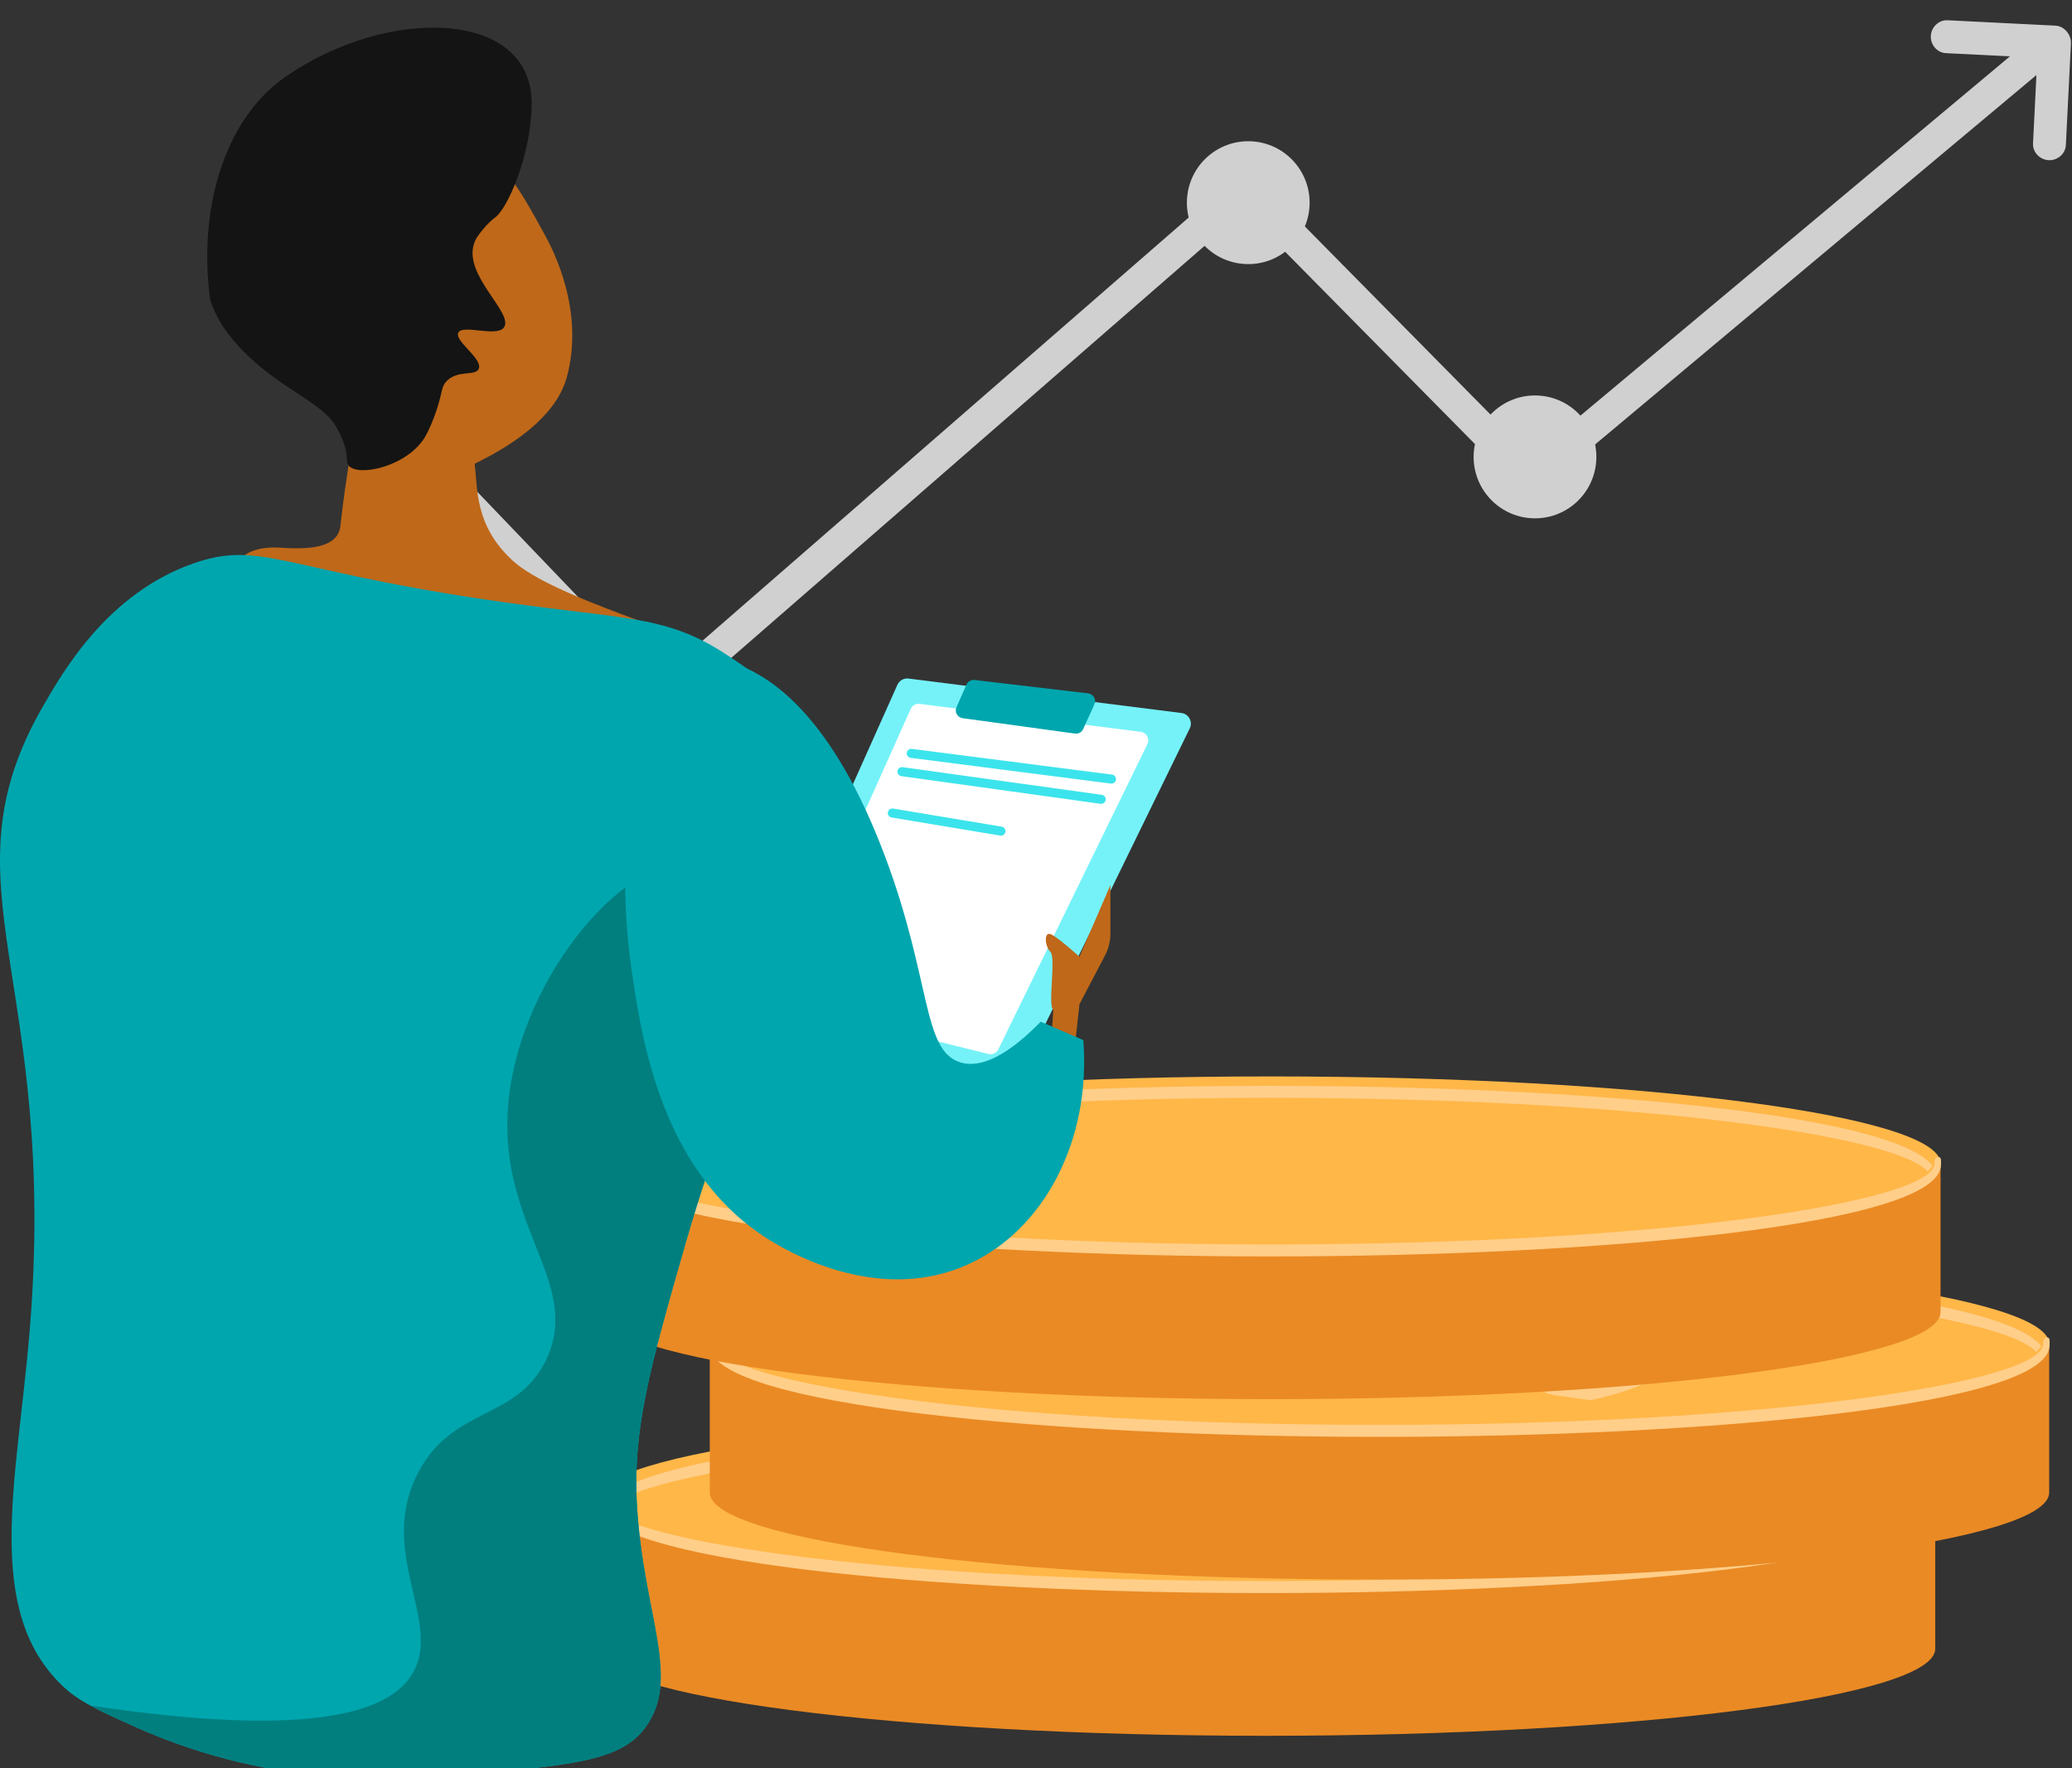
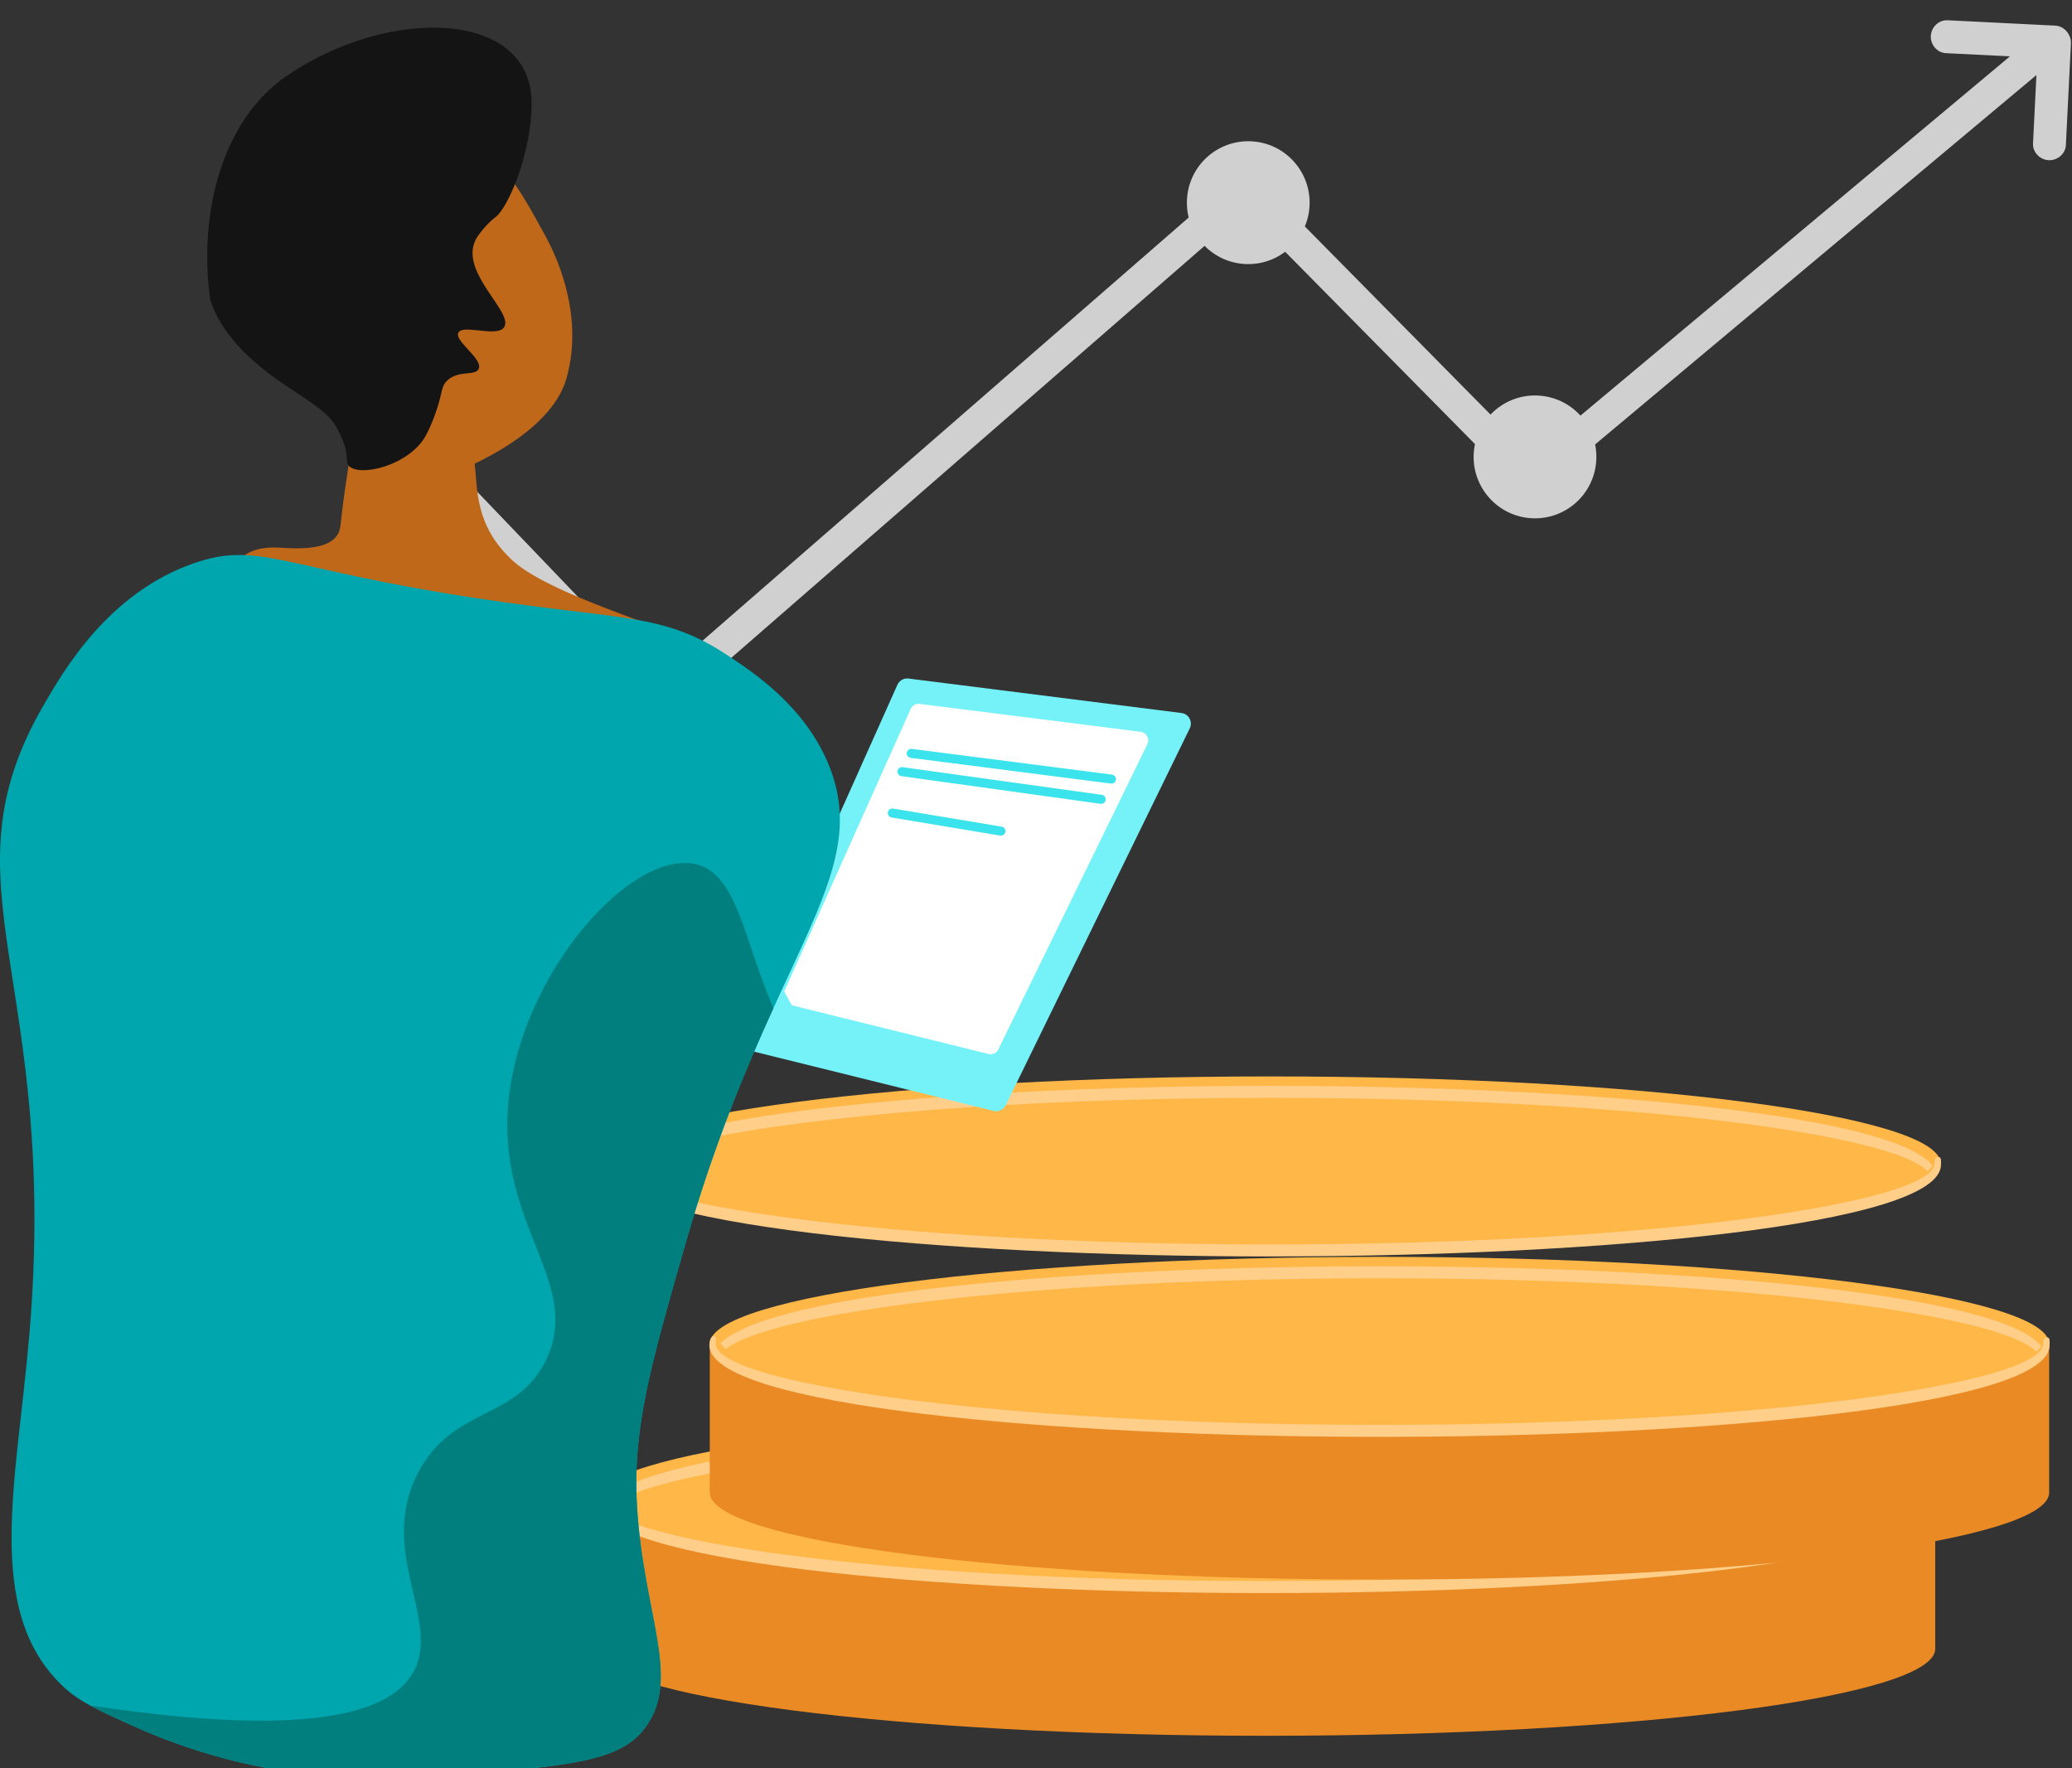
<svg xmlns="http://www.w3.org/2000/svg" width="150" height="128" viewBox="0 0 150 128">
  <rect x="0" y="0" width="150" height="128" fill="#333333" stroke="none" />
  <g fill="none" fill-rule="evenodd">
    <path fill="#EA8A24" d="M43.133 107.585v10.765c0 3.478 21.707 6.298 48.483 6.298 26.776 0 48.483-2.82 48.483-6.298v-10.765H43.133z" transform="translate(0 1)" />
    <path fill="#FFB748" d="M140.099 107.585c0 3.479-21.707 6.298-48.483 6.298-26.776 0-48.482-2.82-48.482-6.298s21.706-6.298 48.482-6.298 48.483 2.82 48.483 6.298" transform="translate(0 1)" />
    <path fill="#FFCE89" d="M91.616 114.318c-23.714 0-48.51-2.267-48.51-6.641 0-.24.085-.662.325-.662s.136.33.136.57c0 2.774 19.734 5.864 48.049 5.864 28.316 0 48.048-3.09 48.048-5.864 0-.24.041-.465.281-.465.24 0 .182.32.182.56 0 4.374-24.797 6.638-48.511 6.638" transform="translate(0 1)" />
    <path fill="#FCB048" d="M107.936 108.147c-.123-.3-.424-.561-.892-.786-.468-.225-1.068-.414-1.795-.567-.727-.153-1.576-.267-2.546-.342-.965-.075-2.032-.11-3.2-.104-1.035.005-1.934.052-2.68.14-.746.087-1.395.205-1.948.353-.548.148-1.02.321-1.4.518-.384.197-.744.409-1.073.633l15.534.155zm-36.061.402c.123.296.398.55.816.763.418.215.936.39 1.561.528.626.138 1.327.239 2.104.303.783.064 1.6.095 2.453.09.996-.004 1.864-.047 2.605-.128.736-.081 1.385-.191 1.948-.33.558-.14 1.05-.3 1.465-.484.416-.184.785-.384 1.12-.599l-14.072-.143zm15.16-.613c.475-.33.981-.654 1.523-.976.537-.32 1.236-.61 2.083-.869.852-.258 1.917-.469 3.196-.632 1.279-.163 2.878-.25 4.787-.259 1.874-.01 3.631.05 5.277.179 1.641.127 3.09.32 4.34.575 1.245.255 2.262.57 3.046.946.778.376 1.243.807 1.393 1.292l5.458.055c.397.003.747.035 1.047.098.305.062.453.14.453.236l.002.45-7.018-.068c-.246.551-.873 1.056-1.881 1.512-1.003.458-2.286.854-3.849 1.189l-2.556-.356c-.228-.035-.416-.08-.564-.134-.147-.053-.219-.112-.219-.176 0-.087.197-.185.593-.296.395-.111.841-.248 1.338-.412.497-.164.983-.357 1.465-.58.476-.223.795-.489.96-.799l-16.564-.165c-.436.322-.926.636-1.463.945-.542.31-1.257.589-2.15.836-.892.248-2.003.448-3.332.603-1.335.154-3.006.236-5.026.246-1.518.008-2.997-.05-4.445-.172-1.448-.123-2.733-.306-3.856-.55-1.124-.245-2.044-.548-2.767-.907-.718-.361-1.121-.775-1.204-1.242l-4.495-.047c-.396-.002-.747-.033-1.061-.093-.31-.06-.468-.14-.469-.24l-.002-.45 6.145.059c.272-.474.828-.888 1.68-1.239.85-.352 1.89-.666 3.118-.939l2.058.283c.625.087.935.19.935.309 0 .064-.126.143-.384.237-.264.094-.568.207-.923.338-.35.132-.694.286-1.023.463-.335.176-.582.376-.749.6l15.103.15z" transform="translate(0 1)" />
    <path fill="#FFCE89" d="M91.623 101.969c-21.618 0-44.126 1.904-47.727 5.59.141.13.272.269.394.415 3.034-2.56 21.62-5.136 47.333-5.136 26.372 0 45.256 2.71 47.544 5.333.112-.143.232-.281.362-.411-2.974-3.817-25.905-5.791-47.906-5.791" transform="translate(0 1)" />
    <path fill="#EA8A24" d="M51.383 96.278v10.765c0 3.479 21.706 6.298 48.482 6.298s48.483-2.82 48.483-6.298V96.278H51.383z" transform="translate(0 1)" />
    <path fill="#FFB748" d="M148.347 96.278c0 3.479-21.706 6.298-48.482 6.298s-48.483-2.82-48.483-6.298c0-3.479 21.707-6.298 48.483-6.298 26.776 0 48.482 2.82 48.482 6.298" transform="translate(0 1)" />
    <path fill="#FFCE89" d="M99.865 103.01c-23.714 0-48.51-2.267-48.51-6.64 0-.24.085-.662.325-.662s.137.33.137.57c0 2.773 19.733 5.864 48.048 5.864 28.316 0 48.048-3.09 48.048-5.864 0-.24.041-.465.281-.465.24 0 .182.32.182.56 0 4.374-24.797 6.638-48.511 6.638" transform="translate(0 1)" />
-     <path fill="#FFCE89" d="M116.186 96.84c-.124-.3-.425-.56-.893-.786-.468-.225-1.068-.414-1.795-.567-.727-.154-1.576-.268-2.546-.343-.965-.074-2.032-.108-3.2-.103-1.036.005-1.934.052-2.68.14-.746.087-1.395.205-1.948.353-.548.149-1.02.321-1.4.518-.384.197-.744.408-1.073.633l15.535.155zm-36.062.402c.123.296.399.55.816.763.418.215.936.39 1.562.528.625.138 1.326.239 2.104.303.782.065 1.6.094 2.452.09.996-.004 1.864-.047 2.605-.128.736-.082 1.385-.191 1.948-.33.558-.14 1.05-.3 1.465-.485.416-.184.786-.383 1.12-.598l-14.072-.143zm15.16-.613c.476-.33.981-.654 1.523-.975.537-.32 1.237-.61 2.083-.87.852-.259 1.917-.469 3.196-.632 1.28-.163 2.878-.25 4.787-.26 1.874-.008 3.631.051 5.277.18 1.641.128 3.09.32 4.34.575 1.245.255 2.262.571 3.046.946.779.376 1.243.807 1.393 1.292l5.459.056c.396.002.746.034 1.046.096.305.063.453.141.453.237l.003.45-7.019-.068c-.246.551-.873 1.055-1.881 1.512-1.003.458-2.286.854-3.849 1.19l-2.555-.357c-.229-.035-.417-.08-.565-.134-.147-.054-.219-.112-.22-.176 0-.087.198-.185.594-.296.395-.11.841-.249 1.338-.412.497-.164.984-.357 1.465-.58.476-.223.795-.489.96-.799l-16.564-.164c-.435.32-.926.635-1.463.944-.542.31-1.256.589-2.15.836-.891.248-2.003.448-3.333.603-1.334.154-3.004.236-5.026.246-1.518.007-2.996-.05-4.443-.173-1.448-.122-2.734-.306-3.857-.55-1.124-.244-2.044-.547-2.767-.906-.718-.36-1.121-.775-1.205-1.242l-4.494-.047c-.396-.002-.746-.033-1.062-.093-.31-.06-.467-.14-.468-.24l-.002-.45 6.144.059c.272-.474.829-.887 1.68-1.24.852-.351 1.891-.664 3.119-.938l2.058.283c.624.087.935.19.936.309 0 .063-.127.142-.385.237-.264.094-.568.207-.923.338-.35.132-.694.286-1.023.462-.335.177-.583.377-.749.6l15.102.151z" transform="translate(0 1)" />
    <path fill="#FFCE89" d="M99.872 90.662c-21.618 0-44.127 1.904-47.727 5.59.14.13.272.27.394.414 3.034-2.559 21.62-5.136 47.333-5.136 26.372 0 45.256 2.712 47.544 5.334.112-.143.232-.281.362-.41-2.974-3.818-25.905-5.792-47.906-5.792" transform="translate(0 1)" />
-     <path fill="#EA8A24" d="M43.519 83.217V93.98c0 3.48 21.706 6.299 48.482 6.299 26.777 0 48.483-2.82 48.483-6.299V83.217H43.519z" transform="translate(0 1)" />
    <path fill="#FFB748" d="M140.484 83.217c0 3.479-21.707 6.298-48.483 6.298-26.776 0-48.482-2.82-48.482-6.298 0-3.479 21.706-6.298 48.482-6.298s48.483 2.82 48.483 6.298" transform="translate(0 1)" />
    <path fill="#FFCE89" d="M92 89.95c-23.713 0-48.51-2.268-48.51-6.641 0-.24.086-.662.326-.662.24 0 .137.33.137.57 0 2.773 19.733 5.864 48.048 5.864 28.316 0 48.048-3.091 48.048-5.864 0-.24.041-.465.281-.465.24 0 .182.32.182.56 0 4.374-24.797 6.637-48.511 6.637" transform="translate(0 1)" />
    <path fill="#FFCE89" d="M92.008 77.6c-21.618 0-44.127 1.905-47.727 5.59.14.13.272.27.394.415 3.034-2.56 21.62-5.136 47.333-5.136 26.372 0 45.256 2.711 47.544 5.334.112-.144.232-.281.362-.411-2.974-3.817-25.905-5.791-47.906-5.791" transform="translate(0 1)" />
    <path fill="#D0D0D0" d="M148.802.856l-7.815-.39c-.634-.03-1.176.498-1.208 1.134-.031.636.456 1.216 1.09 1.248l4.64.23-34.62 28.955-19.897-20.156c-.427-.432-1.115-.459-1.573-.06L47.6 48.214 31.084 30.98c-.431-.45-1.142-.475-1.604-.055l.72 2.458L46.698 50.6c.424.443 1.122.475 1.585.072l41.831-36.408 19.881 20.14c.42.426 1.073.457 1.532.073l35.897-30.043-.246 4.952c-.032.635.497 1.178 1.132 1.21.634.031 1.214-.456 1.246-1.091l.366-7.362c.032-.636-.485-1.255-1.12-1.287" transform="translate(0 1)" />
    <path fill="#75F2F8" d="M52.03 49.354c-.122 2.454-2.208 4.343-4.658 4.22-2.451-.121-4.339-2.209-4.217-4.662.122-2.453 2.207-4.343 4.658-4.22 2.45.121 4.339 2.209 4.217 4.662" transform="translate(0 1)" />
    <path fill="#D0D0D0" d="M94.803 13.892c-.122 2.453-2.207 4.343-4.658 4.22-2.45-.121-4.338-2.21-4.216-4.662.122-2.454 2.207-4.343 4.658-4.221 2.45.122 4.338 2.21 4.216 4.663M115.561 32.294c-.121 2.454-2.207 4.343-4.658 4.221-2.45-.122-4.338-2.21-4.216-4.663.122-2.453 2.208-4.343 4.658-4.22 2.45.122 4.338 2.209 4.216 4.662" transform="translate(0 1)" />
    <path fill="#75F2F8" d="M53.666 73.818l11.301-25.247c.14-.312.466-.496.805-.453l19.76 2.495c.527.066.833.632.6 1.11l-13.324 27.28c-.161.33-.53.501-.883.413l-17.593-4.354-.666-1.244z" transform="translate(0 1)" />
    <path fill="#FFF" d="M56.776 70.762l9.15-20.443c.113-.253.377-.401.652-.367l15.999 2.02c.427.054.674.512.485.9L72.274 74.96c-.13.266-.428.405-.715.334l-14.245-3.526-.538-1.006z" transform="translate(0 1)" />
-     <path fill="#00A6AE" d="M69.243 50.196l.725-1.64c.1-.227.338-.362.585-.333l8.223.968c.381.044.61.449.45.8l-.81 1.783c-.104.228-.345.362-.594.328l-8.137-1.114c-.374-.05-.595-.447-.442-.792" transform="translate(0 1)" />
    <path fill="#3BE4EC" d="M80.458 55.723c-.013 0-.025-.002-.038-.003l-14.492-1.862c-.179-.023-.306-.186-.283-.366.023-.18.193-.304.366-.283l14.492 1.862c.18.022.306.187.283.366-.021.167-.165.288-.328.286M79.714 57.188l-.04-.003-14.42-2.003c-.18-.024-.304-.19-.28-.37.025-.179.189-.303.37-.28l14.418 2.003c.18.024.305.19.28.37-.022.165-.166.285-.328.283M72.46 59.49c-.018 0-.034-.001-.05-.004l-7.863-1.31c-.179-.03-.3-.2-.27-.379.03-.178.202-.3.377-.269l7.863 1.312c.178.03.299.199.269.377-.027.161-.168.276-.327.274" transform="translate(0 1)" />
-     <path fill="#BF6819" d="M77.795 74.92l.35-3.227 1.858-3.544c.253-.483.385-1.02.385-1.565v-3.52l-2.243 5.192s-1.471-1.333-2.032-1.614c-.56-.28-.49.842-.07 1.263.42.421-.21 3.858.21 4.21l-.14 2.104 1.682.701z" transform="translate(0 1)" />
    <g>
      <path fill="#BF6819" d="M24.475 15.063c-2.192-4.048-2.753-4.6-3.799-5.302l-1.454-.897s-.084-.034-.173-.066c-.933-.332-4.113-.43-4.756-.291-2.059.44-4.25 8.831-3.624 20.696-.086.452-.168.908-.247 1.368-.324 1.874-.582 3.71-.78 5.506-.191 1.717-2.624 1.678-4.347 1.568-6.993-.447-2.976 9.532 7.267 10.97 13.745.1 24.927-1.363 23.725-3.53-.534-.963-11.184-3.748-14.18-6.509-2.742-2.529-2.518-5.139-2.744-7.007.831-.432 5.652-2.636 6.653-6.206 1.358-4.845-1.017-9.333-1.54-10.3z" transform="translate(0 1) translate(15 1)" />
      <path fill="#141414" d="M23.487 5.494c-.012 3.675-1.742 7.6-2.624 8.231-.113.082-.754.588-1.33 1.454-.078.119-.147.256-.208.435-.805 2.316 2.874 5.042 2.164 6.079-.515.753-3.016-.254-3.313.396-.28.612 1.798 1.878 1.48 2.61-.24.553-1.52.048-2.326.894-.402.422-.284.756-.71 2.046-.24.73-.577 1.527-.839 1.971-1.268 2.158-4.863 2.946-5.554 2.083-.192-.24-.027-.443-.224-1.25 0 0-.183-.75-.703-1.615-.743-1.237-2.537-2.121-4.349-3.426C1.597 22.984.686 20.924.412 20.228c-.096-.248-.181-.43-.2-.57-.861-6.341.923-12.969 5.477-16.116 7.445-5.144 17.821-4.845 17.798 1.952" transform="translate(0 1) translate(15 1)" />
    </g>
    <path fill="#00A6AE" d="M59.996 54.366c-1.744-4.268-5.488-6.723-7.429-7.996-4.593-3.012-7.533-2.463-18.08-4.069-14.056-2.14-15.738-4.17-20.462-2.526-6.206 2.16-9.447 7.799-10.932 10.382-7.488 13.027 1.267 19.649-.981 45.598-.918 10.597-3.272 19.807 2.382 25.253 1.191 1.147 2.523 1.747 5.186 2.946 10.563 4.758 20.034 3.938 25.788 3.367 6.333-.627 9.534-.987 11.213-3.226 2.682-3.578-.08-8.125-.56-15.995-.346-5.649.937-10.126 3.503-19.08 5.967-20.816 13.713-26.475 10.372-34.654" transform="translate(0 1)" />
    <path fill="#017F7F" d="M30.003 119.886c1.862-3.714-2.703-8.65.28-14.31 2.533-4.809 7.134-3.732 9.25-8.138 2.555-5.322-3.002-9.3-2.803-17.397.238-9.68 8.558-19.37 13.455-18.52 3.168.55 3.575 5.282 5.804 10.461-1.973 4.33-4.277 9.754-6.365 17.038-2.566 8.954-3.85 13.431-3.504 19.08.482 7.87 3.243 12.417.56 15.995-1.678 2.24-4.879 2.599-11.212 3.227-5.755.57-15.225 1.39-25.788-3.368-1.337-.602-2.338-1.053-3.154-1.498 16.502 2.481 21.999.375 23.477-2.57" transform="translate(0 1)" />
-     <path fill="#00A6AE" d="M78.426 74.289l-3.084-1.333c-1.737 1.778-3.952 3.508-5.816 2.946-2.778-.837-2.084-5.953-5.466-14.942-3.833-10.185-8.181-12.802-10.372-13.749-1.223-.529-2.067-.88-3.083-.63-4.671 1.142-6.216 13.328-4.905 22.446.738 5.138 2.186 15.211 10.441 19.993 1.173.679 7.628 4.418 14.016 1.473 5.457-2.516 8.83-8.97 8.269-16.204" transform="translate(0 1)" />
  </g>
</svg>